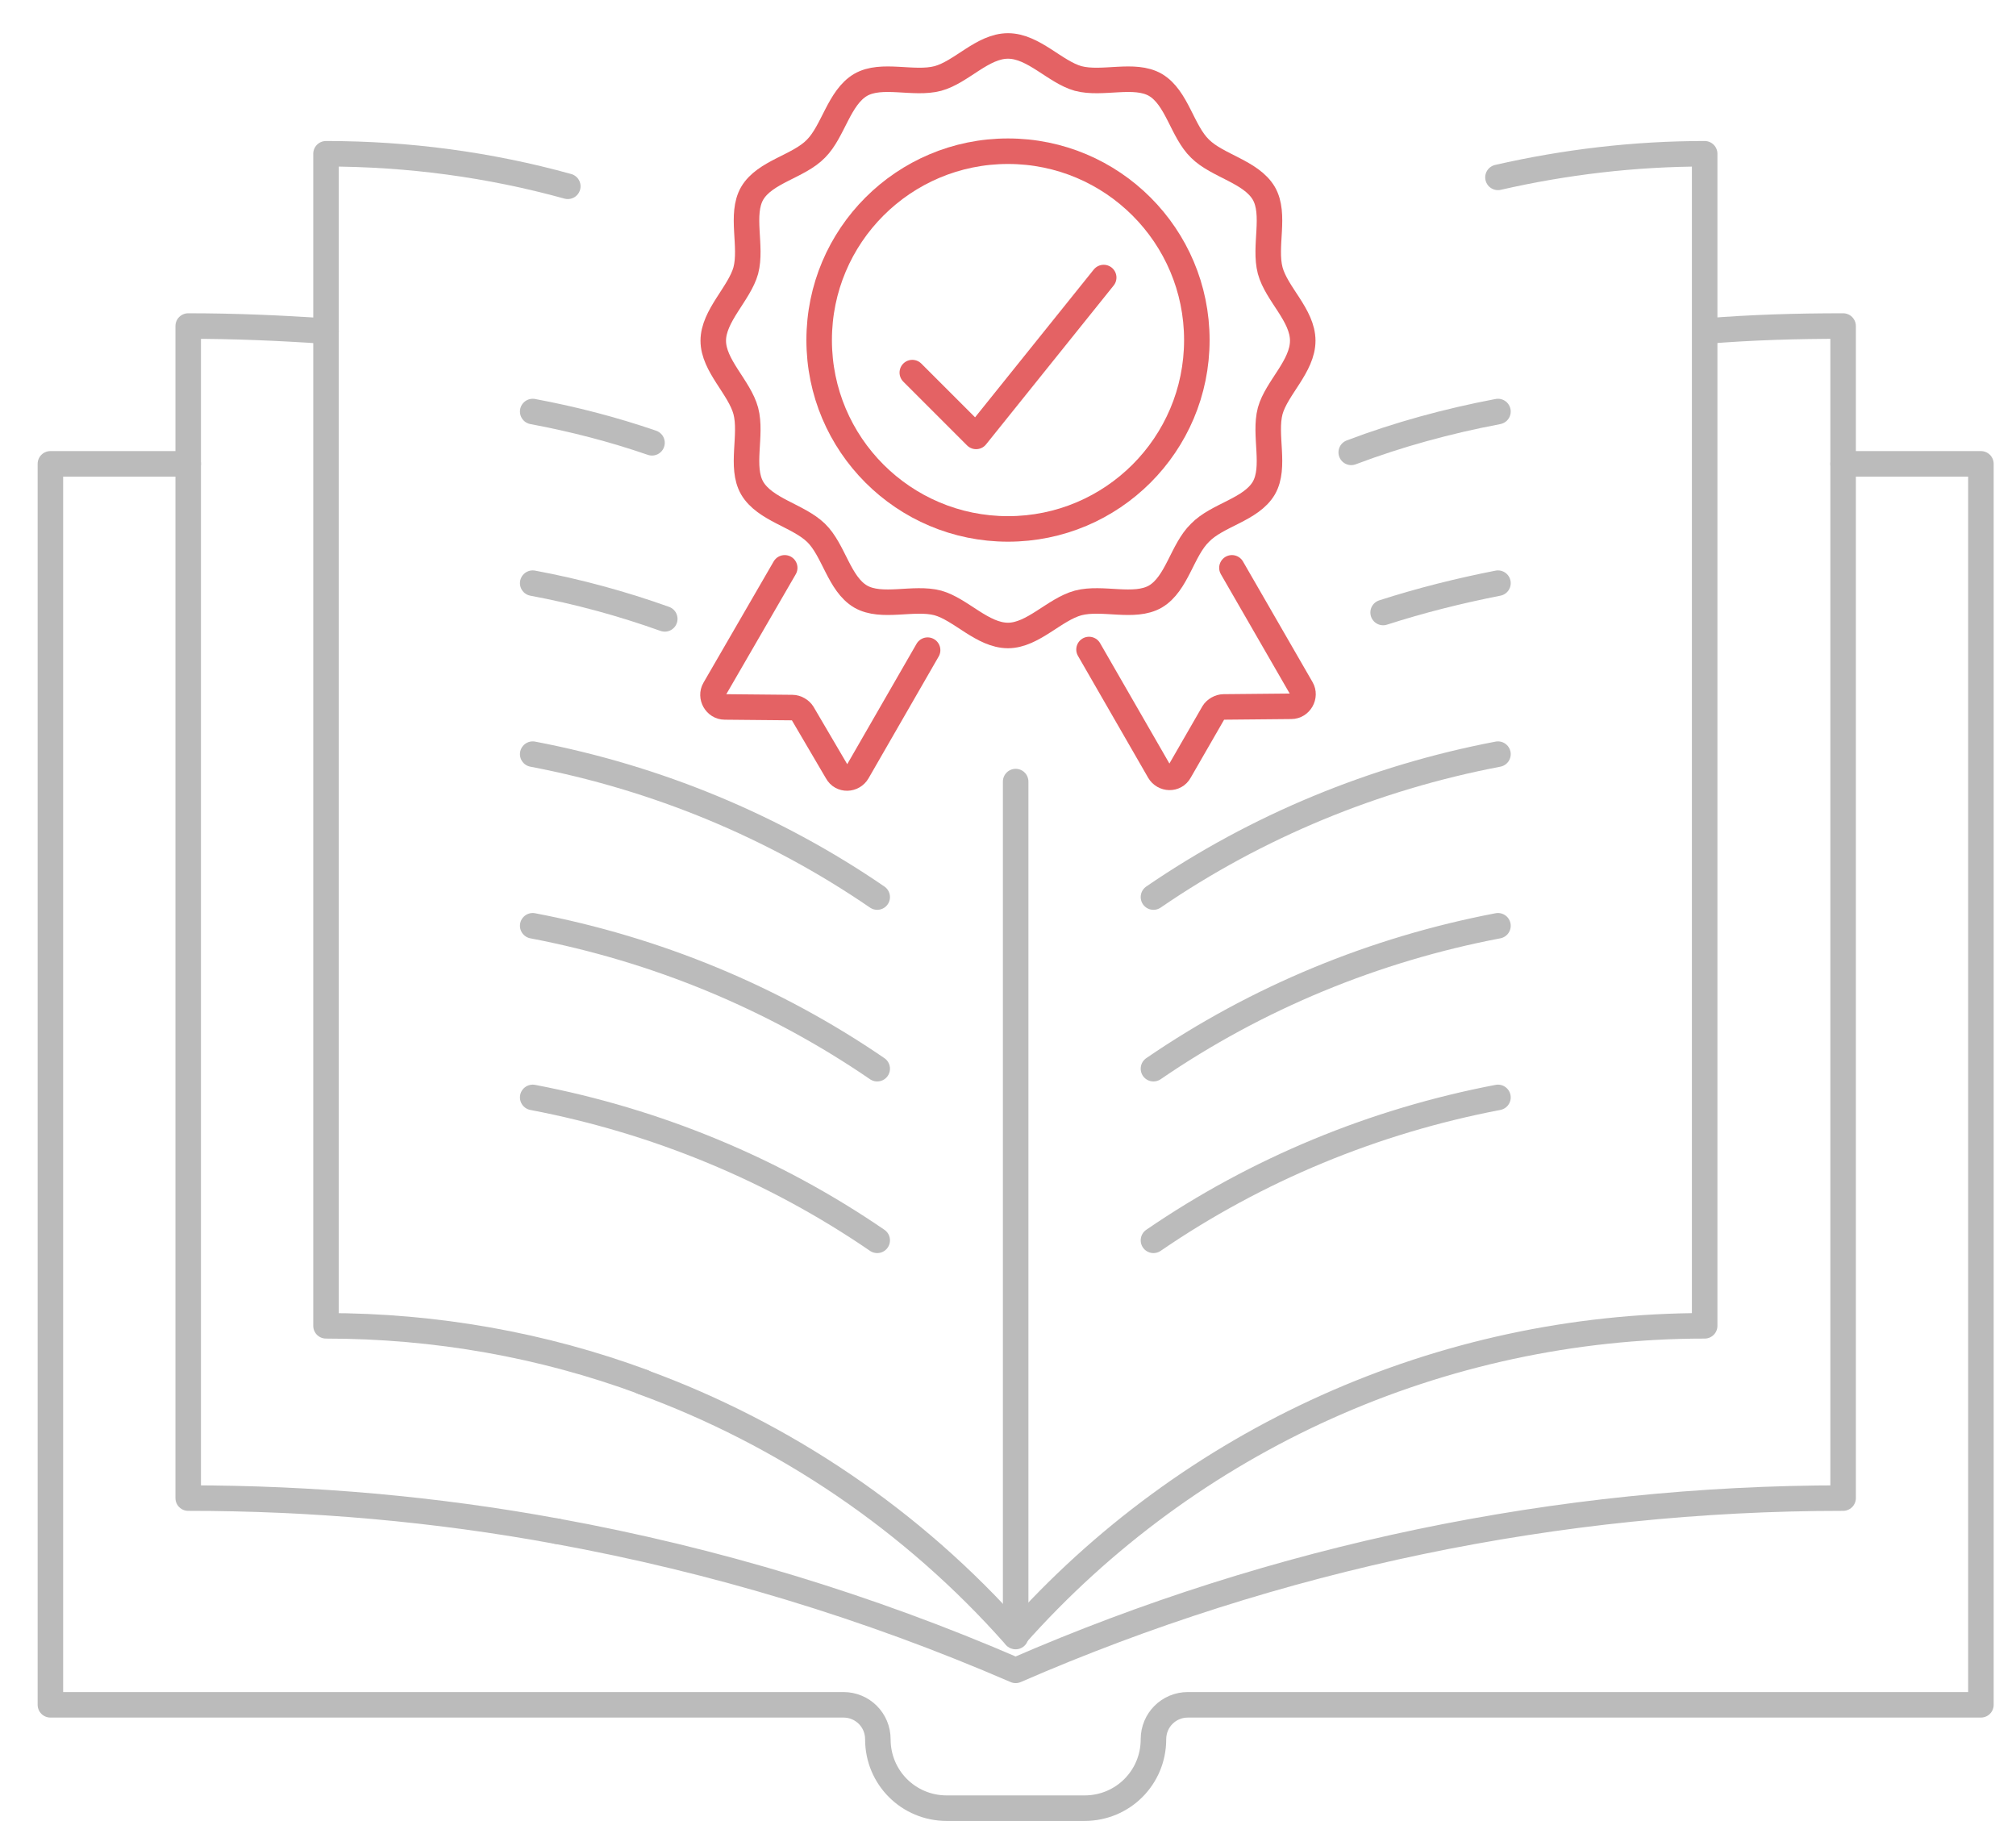
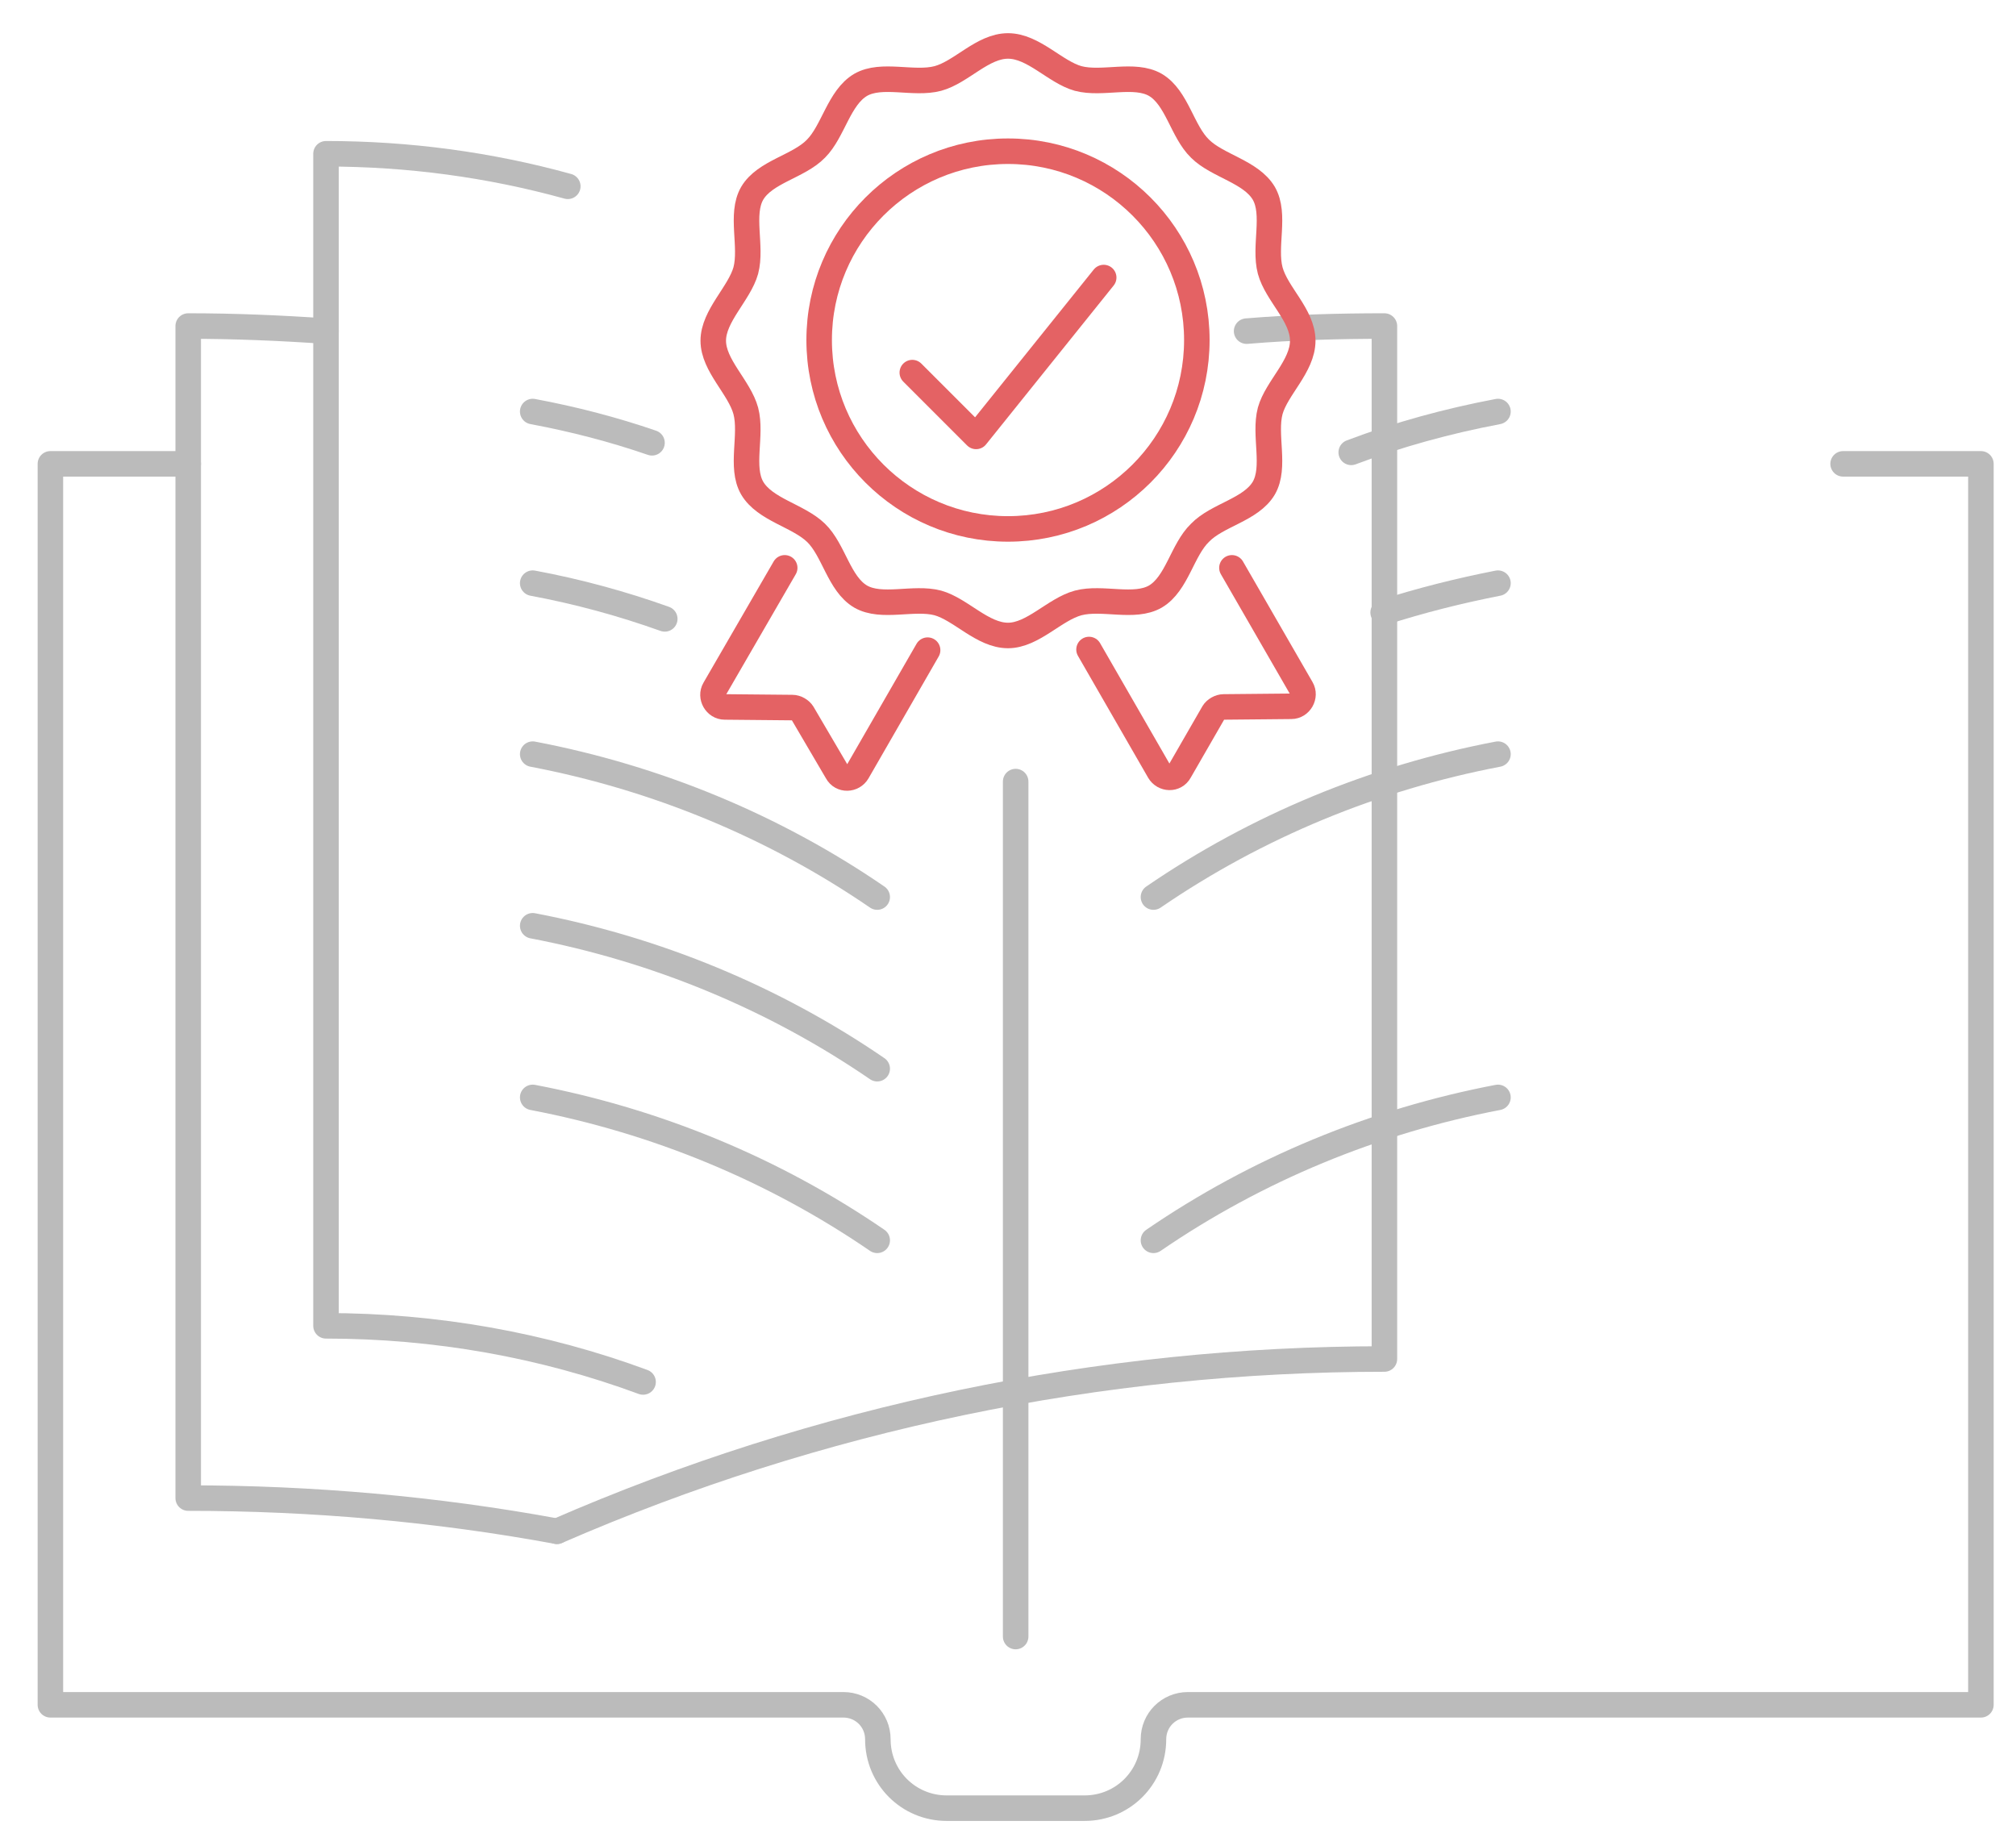
<svg xmlns="http://www.w3.org/2000/svg" version="1.1" id="Layer_1" x="0px" y="0px" viewBox="0 0 316 289.3" style="enable-background:new 0 0 316 289.3;" xml:space="preserve">
  <style type="text/css">
	.st0{fill:none;stroke:#BBBBBB;stroke-width:4;stroke-linecap:round;stroke-linejoin:round;stroke-miterlimit:10;}
	.st1{fill:none;stroke:#E46264;stroke-width:4;stroke-linecap:round;stroke-linejoin:round;stroke-miterlimit:10;}
</style>
  <g>
    <path class="st0" d="M288.9,72.7h21.6v194.5H186.2c-3,0-5.4,2.4-5.4,5.4c0,6-4.8,10.8-10.8,10.8h-21.6c-6,0-10.8-4.8-10.8-10.8   c0-3-2.4-5.4-5.4-5.4H7.9V72.7h21.6" />
-     <path class="st0" d="M234.8,27.8c10.5-2.4,21.4-3.7,32.4-3.7v183.7c-41.3,0-80.7,17.7-108.1,48.6c-16-18.1-36.2-31.7-58.4-39.8" />
    <path class="st0" d="M100.8,216.6c-15.7-5.8-32.5-8.8-49.7-8.8V24.1c12.9,0,25.6,1.7,37.9,5.1" />
-     <path class="st0" d="M87.3,240c24.7,4.5,48.8,11.8,71.9,21.8c40.9-17.8,85.1-27,129.7-27V72.7V51.1c-7.2,0-14.4,0.2-21.6,0.8" />
+     <path class="st0" d="M87.3,240c40.9-17.8,85.1-27,129.7-27V72.7V51.1c-7.2,0-14.4,0.2-21.6,0.8" />
    <path class="st0" d="M51.1,51.9c-7.2-0.5-14.4-0.8-21.6-0.8v21.6v162.1c19.4,0,38.8,1.7,57.8,5.2" />
    <line class="st0" x1="159.2" y1="122.5" x2="159.2" y2="256.5" />
    <path class="st0" d="M234.8,64.5c-7.9,1.5-15.6,3.6-23,6.4" />
    <path class="st0" d="M83.5,64.5c6.4,1.2,12.6,2.8,18.7,4.9" />
    <path class="st0" d="M234.8,91.4c-6.1,1.2-12.1,2.7-18,4.6" />
    <path class="st0" d="M83.5,91.4c7,1.3,14,3.2,20.7,5.6" />
    <path class="st0" d="M234.8,118.2c-19.4,3.7-37.8,11.3-54,22.4" />
    <path class="st0" d="M83.5,118.2c19.4,3.7,37.8,11.3,54,22.4" />
-     <path class="st0" d="M234.8,145.1c-19.4,3.7-37.8,11.3-54,22.4" />
    <path class="st0" d="M83.5,145.1c19.4,3.7,37.8,11.3,54,22.4" />
    <path class="st0" d="M234.8,172c-19.4,3.7-37.8,11.3-54,22.4" />
    <path class="st0" d="M83.5,172c19.4,3.7,37.8,11.3,54,22.4" />
  </g>
  <g>
    <path class="st1" d="M158,99.6c-4,0-7.4-4.1-11-5.1c-3.8-1-8.8,0.9-12.1-1c-3.4-2-4.2-7.3-7-10s-8-3.6-10-7c-1.9-3.3,0-8.3-1-12.1   c-1-3.7-5.1-7.1-5.1-11s4.1-7.4,5.1-11c1-3.8-0.9-8.8,1-12.1c2-3.4,7.3-4.2,10-7c2.7-2.7,3.6-8,7-10c3.3-1.9,8.3,0,12.1-1   c3.7-1,7-5.1,11-5.1c4,0,7.4,4.1,11,5.1c3.8,1,8.8-0.9,12.1,1c3.4,2,4.2,7.3,7,10c2.7,2.7,8,3.6,10,7c1.9,3.3,0,8.3,1,12.1   c1,3.7,5.1,7,5.1,11s-4.1,7.4-5.1,11c-1,3.8,0.9,8.8-1,12.1c-2,3.4-7.3,4.2-10,7c-2.8,2.7-3.6,8-7,10c-3.3,1.9-8.3,0-12.1,1   C165.3,95.5,161.9,99.6,158,99.6z" />
    <circle class="st1" cx="158" cy="53.3" r="29.6" />
    <path class="st1" d="M193.1,89l10.9,18.9c0.7,1.2-0.2,2.8-1.6,2.8l-10.6,0.1c-0.6,0-1.3,0.4-1.6,0.9l-5.3,9.2   c-0.7,1.3-2.5,1.2-3.2,0l-11-19.1" />
    <path class="st1" d="M123,89L112,108c-0.7,1.2,0.2,2.8,1.6,2.8l10.6,0.1c0.6,0,1.3,0.4,1.6,0.9l5.4,9.2c0.7,1.3,2.5,1.2,3.2,0   l11-19.1" />
  </g>
  <polyline class="st1" points="143,58.4 153,68.4 173,43.5 " />
</svg>